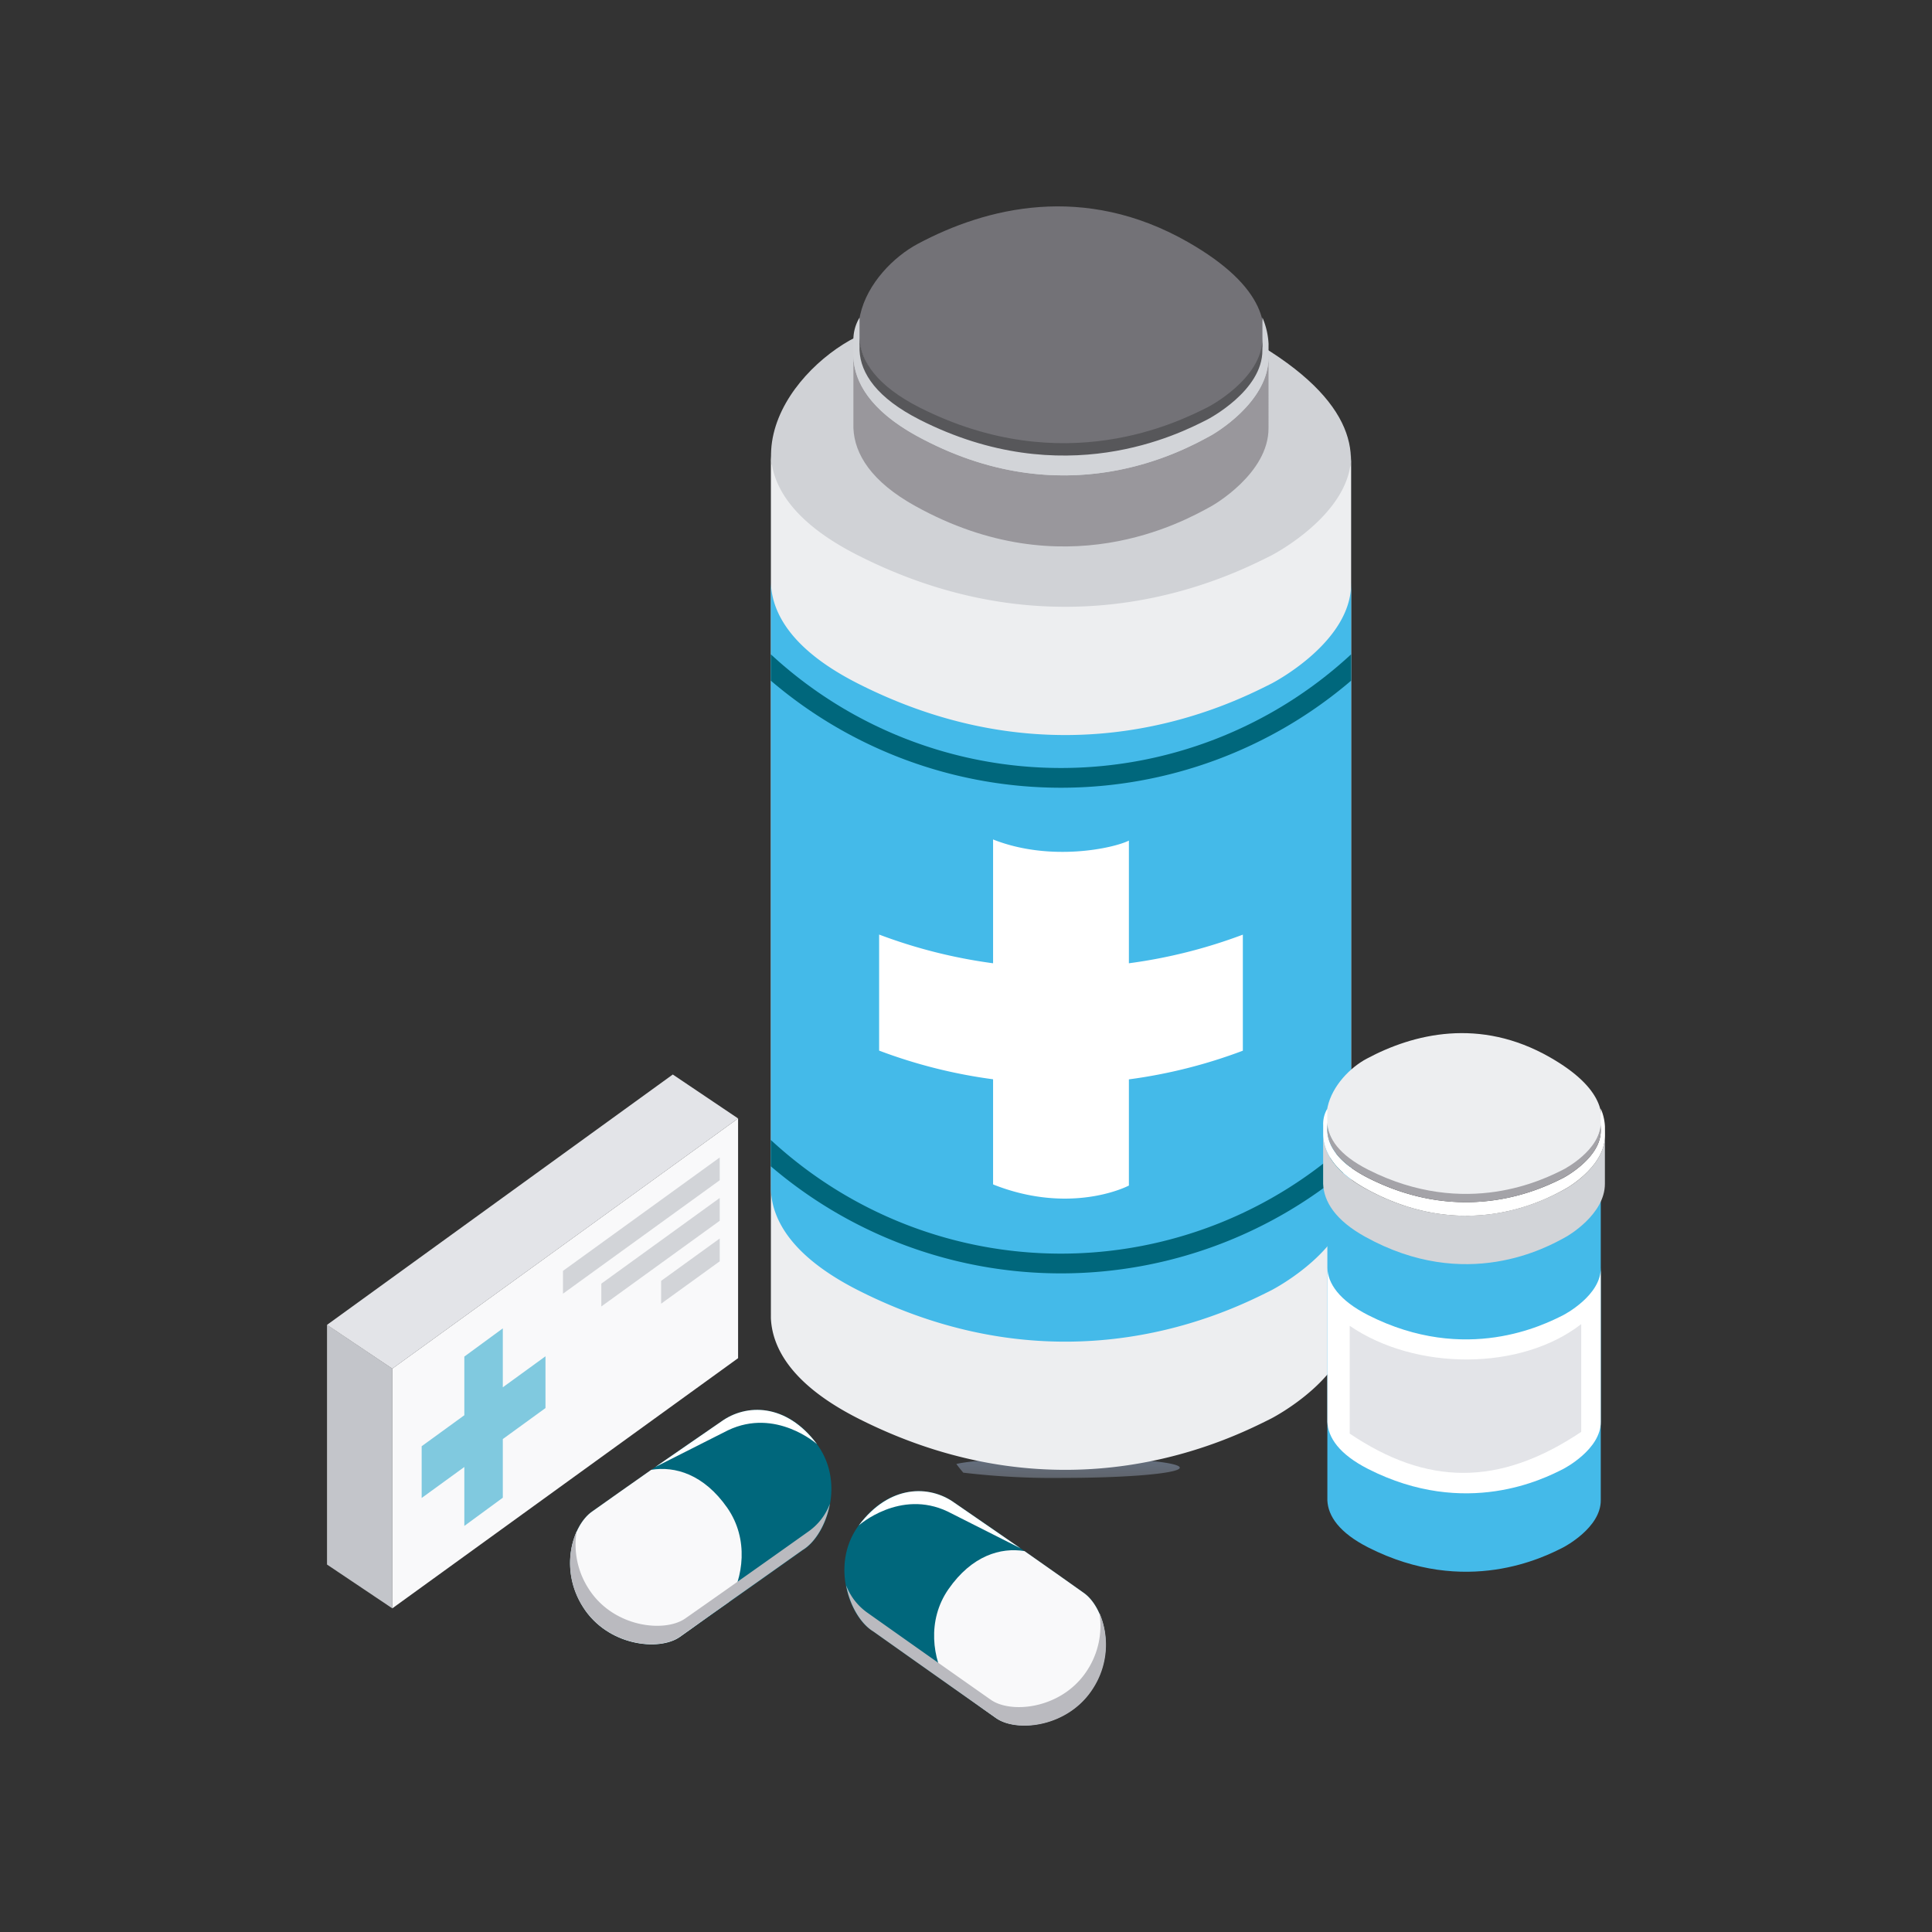
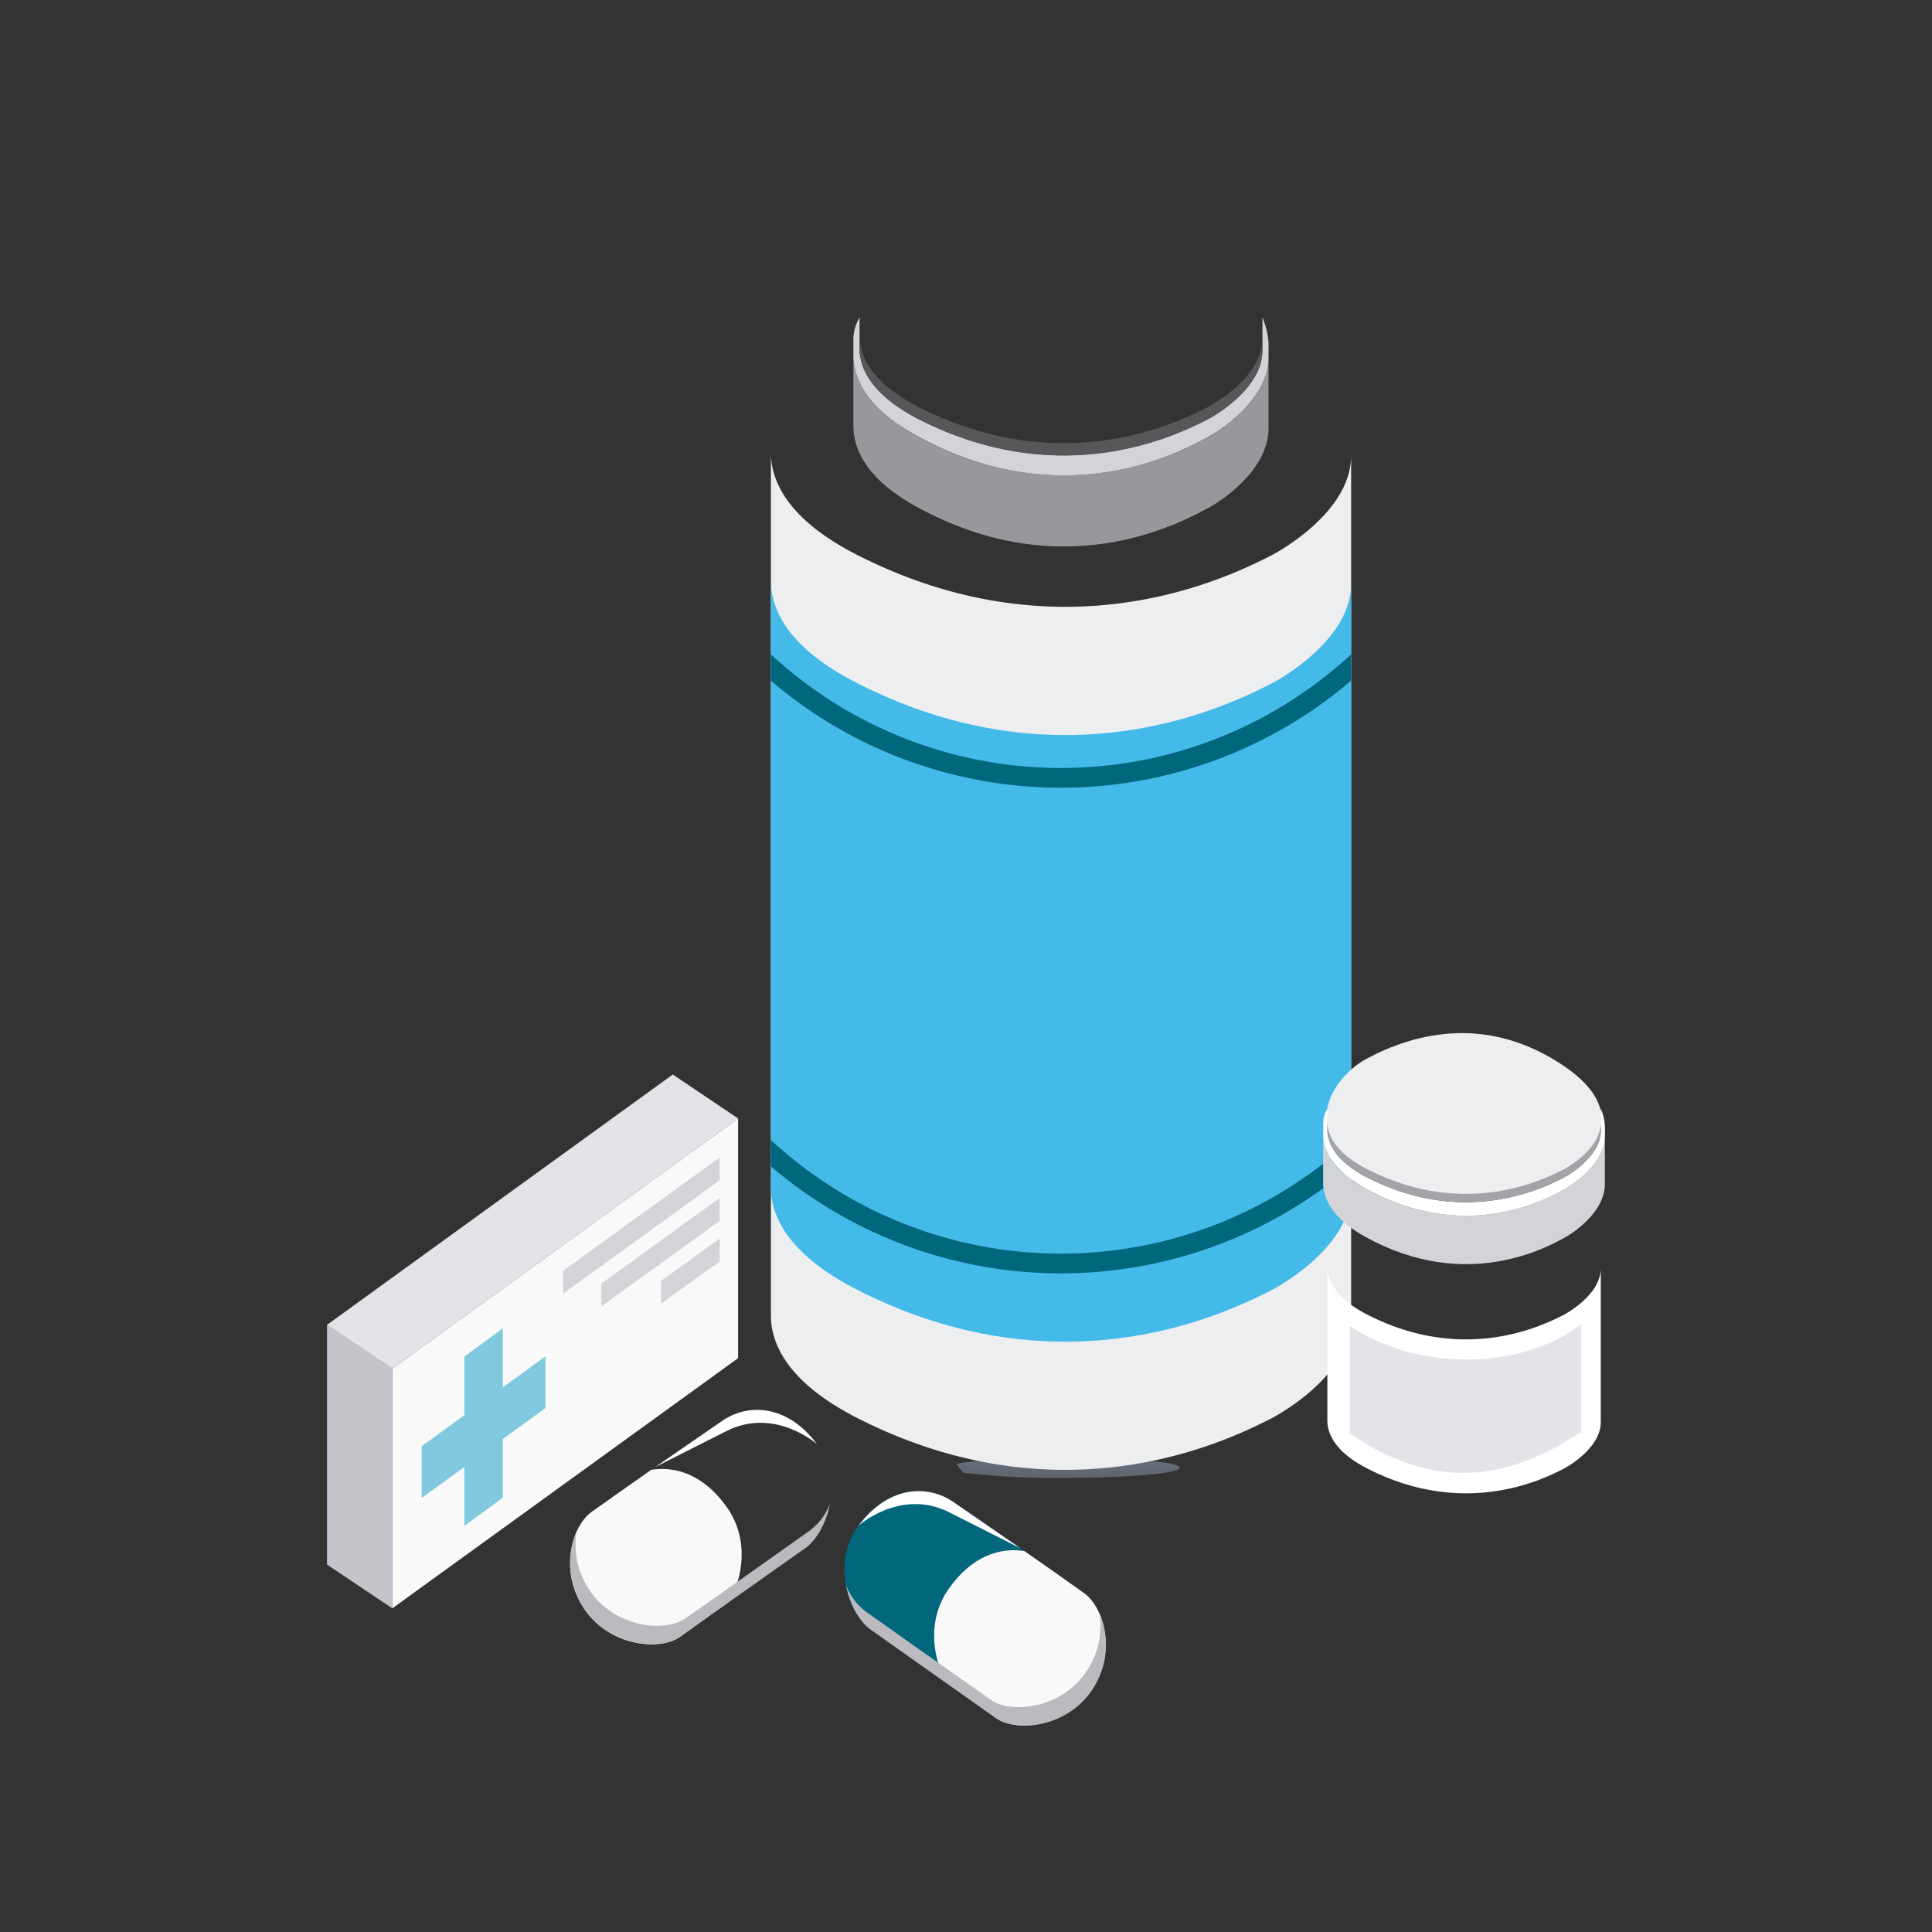
<svg xmlns="http://www.w3.org/2000/svg" viewBox="0 0 425.2 425.2">
  <rect x="0" y="0" width="425.2" height="425.2" fill="#333333" stroke="none" />
  <defs>
    <style>.cls-1{isolation:isolate;}.cls-16,.cls-2{mix-blend-mode:multiply;}.cls-2{fill:url(#linear-gradient);}.cls-3{fill:#d0d2d6;}.cls-4{fill:#edeef0;}.cls-5{fill:#44bae9;}.cls-6{fill:#00677c;}.cls-7{fill:#737277;}.cls-8{fill:#99979c;}.cls-9{fill:#d2d4d8;}.cls-10{fill:#57575a;}.cls-11,.cls-17{fill:#fff;}.cls-12{fill:#c3c5ca;}.cls-13{fill:#f9f9fa;}.cls-14{fill:#e3e4e8;}.cls-15{fill:#80c9df;}.cls-16{fill:#bababf;}.cls-17{mix-blend-mode:soft-light;}.cls-18{fill:#a4a3a8;}</style>
    <linearGradient id="linear-gradient" x1="235.06" y1="334.03" x2="235.06" y2="307.87" gradientUnits="userSpaceOnUse">
      <stop offset="0" stop-color="#fff" stop-opacity="0" />
      <stop offset="1" stop-color="#265298" />
    </linearGradient>
  </defs>
  <g class="cls-1">
    <g id="Capa_1" data-name="Capa 1">
      <path class="cls-2" d="M234.19,320.77c-10.78,0-20,.59-23.71,1.42.48.67,1,1.31,1.52,1.92a167.29,167.29,0,0,0,22.19,1.15c14.06,0,25.46-1,25.46-2.25S248.25,320.77,234.19,320.77Z" />
-       <path class="cls-3" d="M188.38,74.18c-15.18,7.7-33.29,32.11.41,50.7C234.4,150,271,129.69,279.73,125c.75-.41,43.11-24.38-6.41-51.33C240.77,55.91,210,63.22,188.38,74.18Z" />
      <path class="cls-4" d="M297.35,100.08c.21,12.92-17.11,21.94-17.58,22.18-8.72,4.37-45.36,23.09-91-.07-13.69-6.94-18.84-14.78-19.11-22.11h0v189a.85.85,0,0,1,0,.16v.89l0,0c.34,7.29,5.5,15.07,19.11,22,45.64,23.16,82.27,4.44,91,.06.47-.24,17.66-9.18,17.59-22h0V100.08Z" />
      <path class="cls-5" d="M297.35,128.3c.21,12.92-17.11,21.94-17.58,22.17-8.72,4.38-45.36,23.11-91-.06-13.69-6.95-18.84-14.79-19.11-22.11h0V260.87a.85.85,0,0,1,0,.16v.89l0,0c.33,7.29,5.5,15.07,19.11,22,45.64,23.16,82.27,4.44,91,.06.47-.23,17.66-9.18,17.59-22h0V128.3Z" />
      <path class="cls-6" d="M169.64,144v5.8a98.31,98.31,0,0,0,127.72,0V144a94,94,0,0,1-127.72,0Z" />
      <path class="cls-6" d="M169.64,250.88v5.8a98.3,98.3,0,0,0,127.72,0v-5.8a94,94,0,0,1-127.72,0Z" />
-       <path class="cls-7" d="M202,53.66c-10.62,5.65-23.29,23.56.29,37.19,31.89,18.46,57.5,3.54,63.59.06.53-.3,30.15-17.89-4.48-37.66C238.59,40.25,217.07,45.62,202,53.66Z" />
      <path class="cls-8" d="M279.18,78.48c.16,10.1-12.24,17.14-12.58,17.33-6.24,3.41-32.45,18-65.11,0C191.7,90.33,188,84.2,187.82,78.48h0V94.23c.24,5.7,3.93,11.78,13.67,17.17,32.66,18.09,58.87,3.46,65.11,0,.34-.18,12.64-7.18,12.58-17.21h0V78.48Z" />
      <path class="cls-9" d="M279.19,75.69a16.72,16.72,0,0,0-1.35-5.8V77.1h0C277.88,86,266,92.22,265.62,92.38c-6.05,3-31.49,16-63.19,0-9.44-4.79-13-10.2-13.26-15.26V69.9a9.53,9.53,0,0,0-1.35,5.29v3.29h0c.19,5.72,3.88,11.85,13.67,17.28,32.66,18.09,58.87,3.46,65.11,0,.34-.19,12.74-7.23,12.58-17.33h0v-.72h0Z" />
      <path class="cls-10" d="M265.62,89.71c-6.05,3-31.49,16-63.19,0-9.44-4.79-13-10.19-13.26-15.26v2.67c.23,5.06,3.82,10.47,13.26,15.26,31.7,16.08,57.14,3.08,63.19,0,.33-.16,12.26-6.38,12.21-15.29h0V74.43h0C277.88,83.34,266,89.55,265.62,89.71Z" />
-       <path class="cls-11" d="M273.53,205.7A113.61,113.61,0,0,1,248.45,212V185c-3.37,1.69-17.17,4.71-29.72-.18a.68.68,0,0,1-.17-.09V212a113.47,113.47,0,0,1-25.08-6.32v25.54a112.89,112.89,0,0,0,25.08,6.31v23.12l.17.09c14.77,5.8,26.35,1.86,29.72.18V237.55a113,113,0,0,0,25.08-6.31Z" />
      <polygon class="cls-12" points="86.34 353.97 71.97 344.33 71.97 291.56 86.34 301.21 86.34 353.97" />
      <polygon class="cls-13" points="86.34 353.97 162.44 298.91 162.44 246.14 86.34 301.21 86.34 353.97" />
      <polygon class="cls-9" points="123.9 284.72 158.4 259.75 158.4 254.74 123.9 279.7 123.9 284.72" />
      <polygon class="cls-9" points="132.34 282.51 132.34 287.53 158.4 268.67 158.4 263.65 132.34 282.51" />
      <polygon class="cls-9" points="145.5 281.9 145.5 286.92 158.4 277.59 158.4 272.57 145.5 281.9" />
      <polygon class="cls-14" points="148.07 236.48 148.07 236.48 148.07 236.48 148.07 236.48 71.97 291.58 86.34 301.22 86.34 301.22 86.34 301.22 86.34 301.22 162.44 246.15 148.07 236.48" />
      <polygon class="cls-15" points="120.05 298.5 110.66 305.32 110.66 292.35 102.19 298.56 102.19 311.47 92.8 318.29 92.8 329.68 102.19 322.86 102.19 335.83 110.66 329.62 110.66 316.71 120.05 309.89 120.05 298.5" />
-       <path class="cls-6" d="M159.33,312.46c-11.4,7.71-18.18,12.58-29,20.19-4.34,3-7.32,12.65-2,21.05,5.45,8.6,16.76,9.75,21.28,6.57,11.75-8.24,27.06-19.1,27.06-19.1,5.07-3,9.4-14.38,3.37-23C173.35,308.6,164.2,309.16,159.33,312.46Z" />
      <path class="cls-13" d="M160.05,331.83c-5.15-7.37-11.49-9.2-16.72-8.35-6.24,4.36-8.42,5.94-13,9.17-4.34,3-7.32,12.65-2,21.05,5.45,8.6,16.76,9.75,21.28,6.57,3.79-2.66,5.19-3.77,10.74-7.66C163.56,347.31,164.89,338.77,160.05,331.83Z" />
      <path class="cls-16" d="M177.86,337.1S162.55,348,150.81,356.2c-4.53,3.17-15.84,2-21.28-6.57A17.9,17.9,0,0,1,126.91,337a17.72,17.72,0,0,0,1.39,16.66c5.45,8.6,16.76,9.75,21.28,6.57,11.75-8.24,27.06-19.1,27.06-19.1,2.68-1.6,5.16-5.54,6-10.17A13.05,13.05,0,0,1,177.86,337.1Z" />
      <path class="cls-17" d="M158.74,312.85l-14.5,10,16-8.08c10.52-5,19.57,3.06,19.57,3.06C173,308.75,164.22,308.91,158.74,312.85Z" />
      <path class="cls-6" d="M209.48,330.34c11.4,7.72,18.18,12.59,29,20.2,4.34,3,7.32,12.64,2,21-5.45,8.59-16.76,9.74-21.28,6.57-11.75-8.24-27.06-19.1-27.06-19.1-5.07-3-9.4-14.38-3.37-23C195.46,326.49,204.61,327.05,209.48,330.34Z" />
      <path class="cls-13" d="M208.76,349.72c5.15-7.38,11.49-9.21,16.72-8.35,6.24,4.36,8.42,5.93,13,9.17,4.34,3,7.32,12.64,2,21-5.45,8.59-16.76,9.74-21.28,6.57-3.79-2.66-5.19-3.77-10.73-7.67C205.25,365.2,203.92,356.65,208.76,349.72Z" />
      <path class="cls-16" d="M191,355s15.31,10.85,27.06,19.09c4.52,3.18,15.83,2,21.27-6.57a17.88,17.88,0,0,0,2.62-12.58,17.72,17.72,0,0,1-1.39,16.66c-5.45,8.59-16.76,9.74-21.28,6.57-11.75-8.24-27.06-19.1-27.06-19.1-2.68-1.61-5.16-5.54-6-10.17A13.05,13.05,0,0,0,191,355Z" />
      <path class="cls-17" d="M210.07,330.74l14.5,10-16-8.08c-10.52-5-19.57,3.06-19.57,3.06C195.81,326.64,204.6,326.8,210.07,330.74Z" />
      <path class="cls-4" d="M300.79,233c-7.21,3.83-15.8,16,.2,25.25,21.65,12.52,39,2.4,43.17,0,.35-.2,20.46-12.14-3.05-25.56C325.66,223.86,311.06,227.5,300.79,233Z" />
-       <path class="cls-5" d="M352.3,261.75c.1,6.1-8.06,10.35-8.28,10.46-4.11,2.06-21.38,10.88-42.89,0-6.45-3.27-8.88-7-9-10.42h0v67.93s0,.05,0,.07v.42h0c.16,3.44,2.59,7.1,9,10.36,21.51,10.91,38.77,2.09,42.88,0,.23-.12,8.33-4.33,8.29-10.39h0V261.75Z" />
      <path class="cls-11" d="M352.3,279c.1,6.09-8.06,10.34-8.28,10.45-4.11,2.06-21.38,10.89-42.89,0-6.45-3.28-8.88-7-9-10.42h0v33.91c.16,3.44,2.59,7.11,9,10.37,21.51,10.91,38.77,2.09,42.88,0,.23-.11,8.33-4.33,8.29-10.38h0V279Z" />
      <path class="cls-14" d="M348,291.41c-13.26,10.32-36.43,10.32-50.95.38v23.72c16.91,11.41,32.8,11.77,50.95-.38Z" />
      <path class="cls-9" d="M353.22,249.81c.1,6.85-8.31,11.63-8.54,11.76-4.24,2.31-22,12.24-44.2,0-6.65-3.68-9.15-7.84-9.28-11.72h0v10.7h0c.15,3.87,2.66,8,9.27,11.65,22.17,12.28,40,2.35,44.2,0,.23-.12,8.57-4.87,8.54-11.68h0v-10.7Z" />
      <path class="cls-11" d="M353.22,247.91a11.31,11.31,0,0,0-.92-3.93v4.89h0c0,6-8.06,10.27-8.29,10.38-4.11,2.06-21.37,10.89-42.89,0-6.41-3.25-8.84-6.92-9-10.36V244a6.56,6.56,0,0,0-.91,3.59v2.24h0c.13,3.88,2.63,8,9.28,11.72,22.17,12.28,40,2.35,44.2,0,.23-.13,8.64-4.91,8.54-11.76h0v-.49h0Z" />
      <path class="cls-18" d="M344,257.43c-4.11,2.06-21.37,10.89-42.89,0-6.41-3.25-8.84-6.92-9-10.36v1.81c.16,3.44,2.59,7.11,9,10.36,21.52,10.92,38.78,2.09,42.89,0,.23-.11,8.32-4.33,8.29-10.38h0v-1.81h0C352.33,253.1,344.24,257.32,344,257.43Z" />
    </g>
  </g>
</svg>